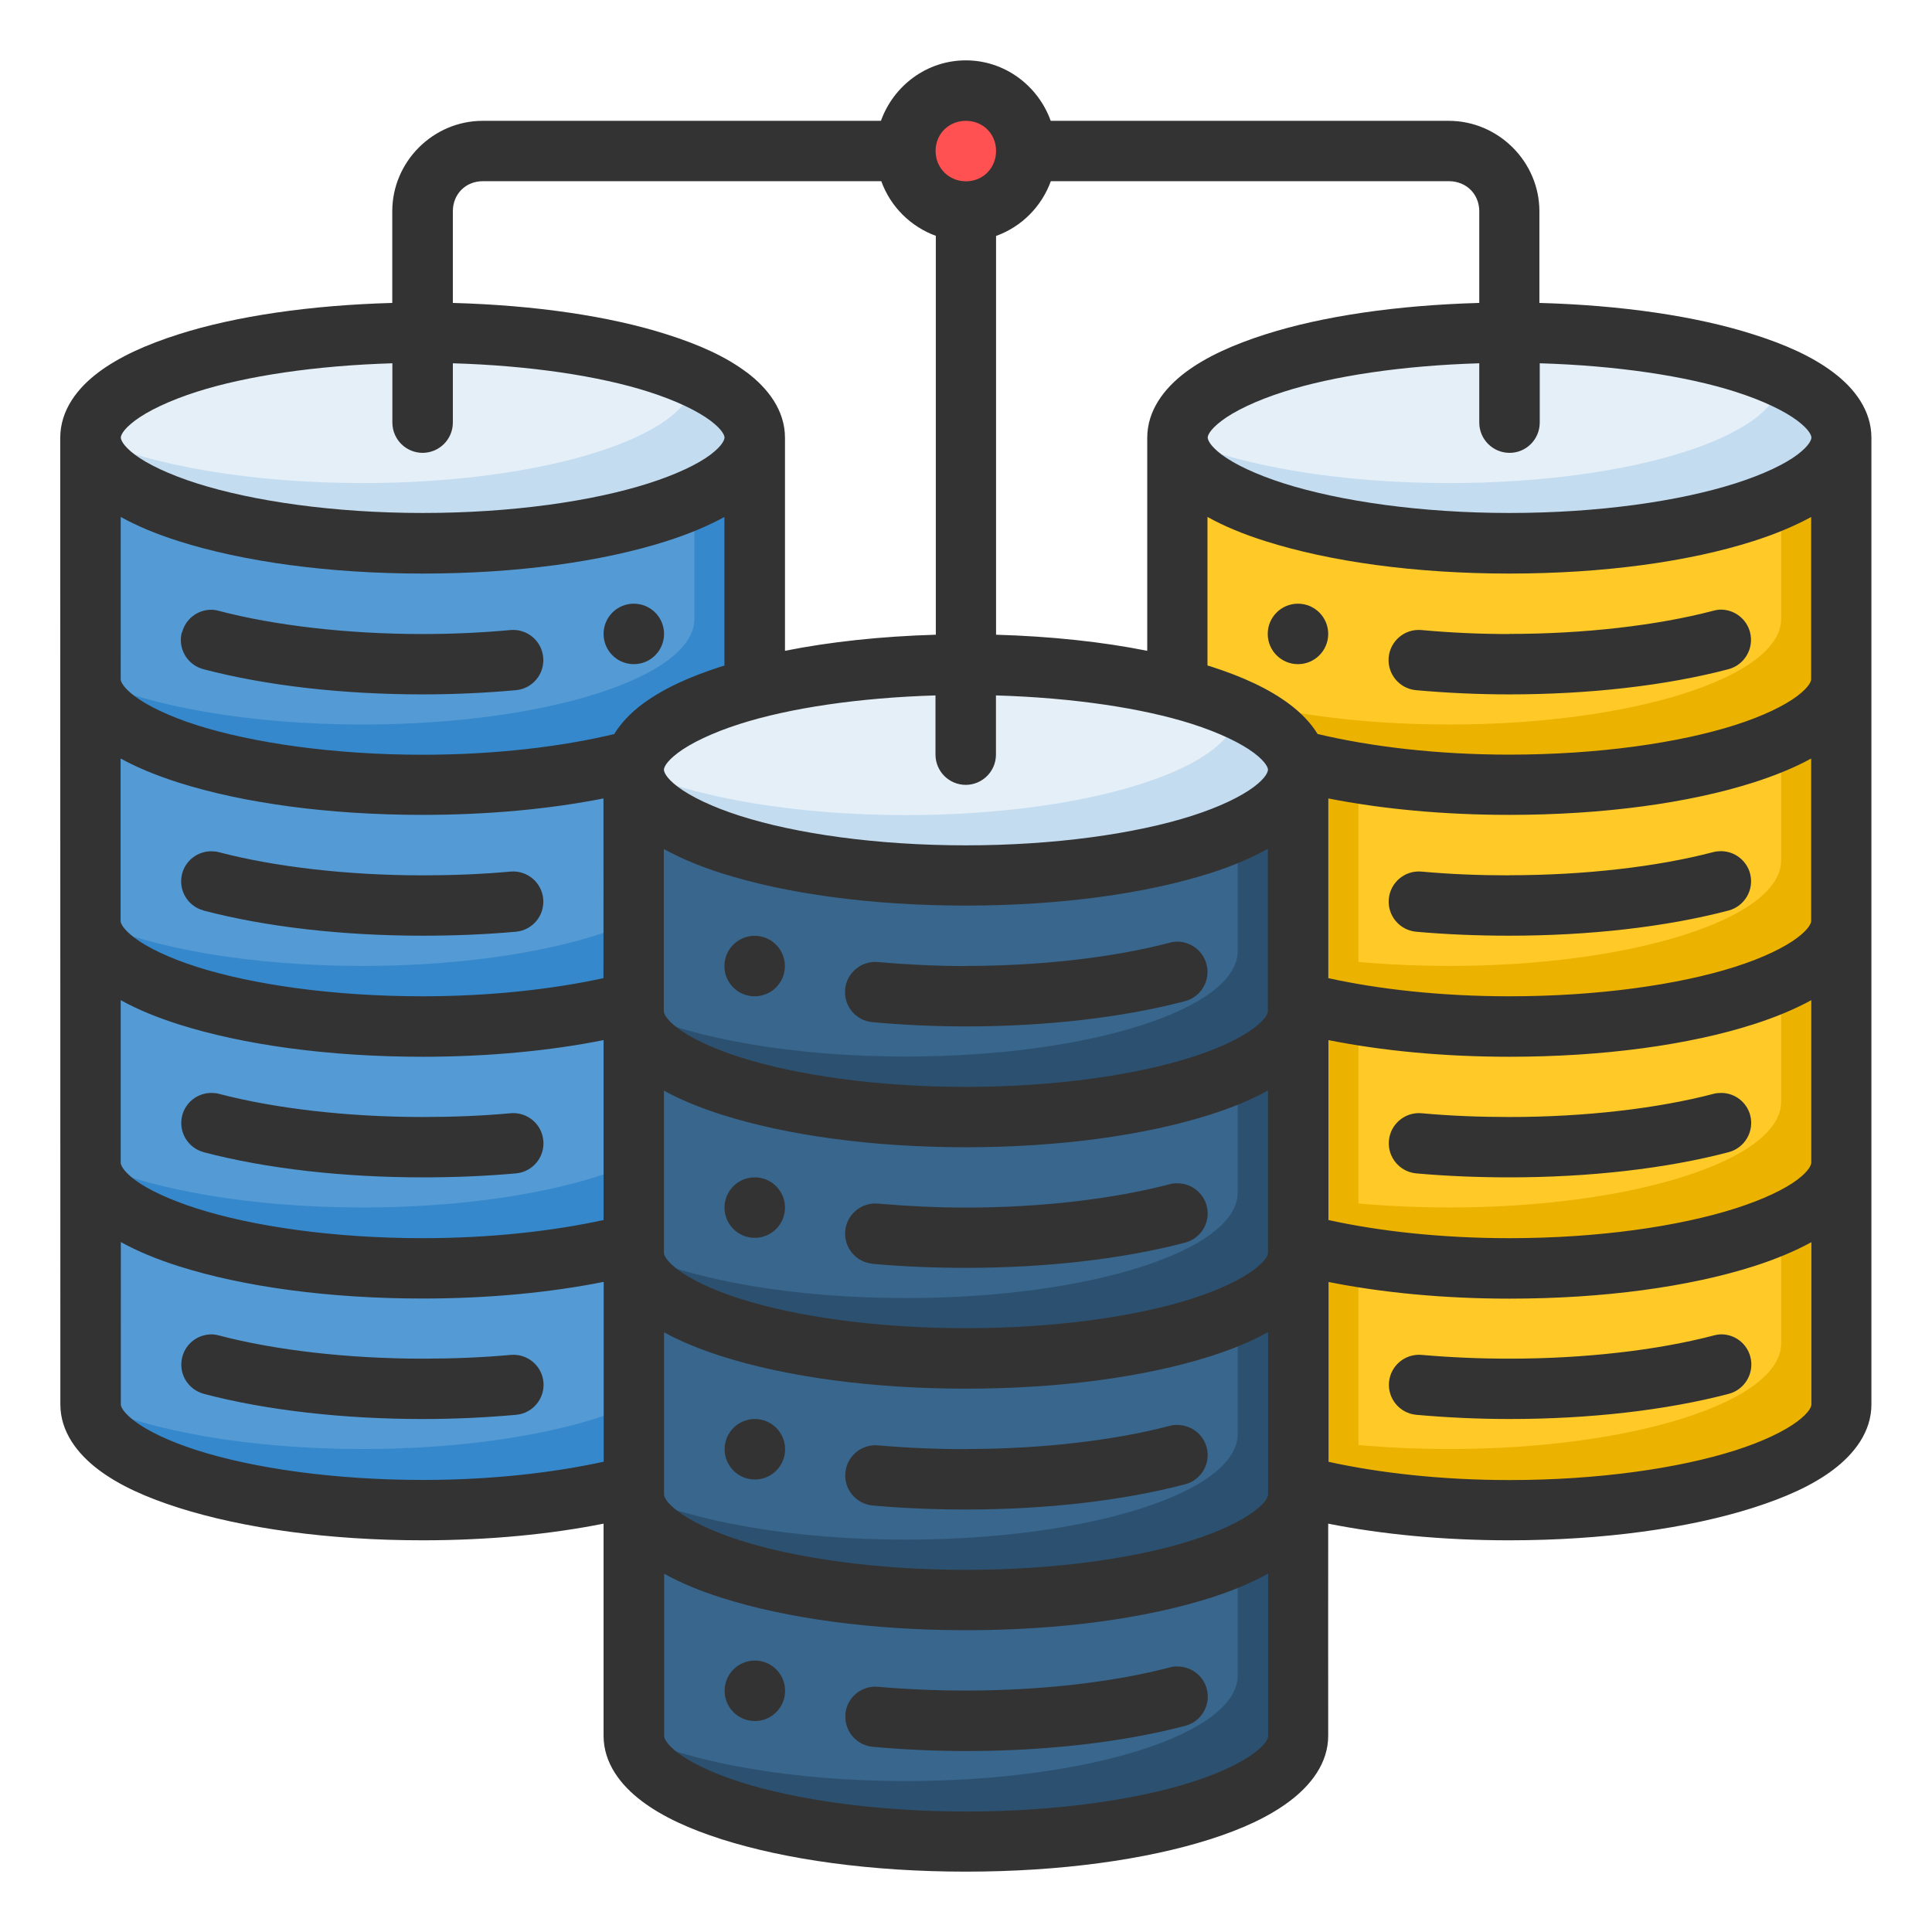
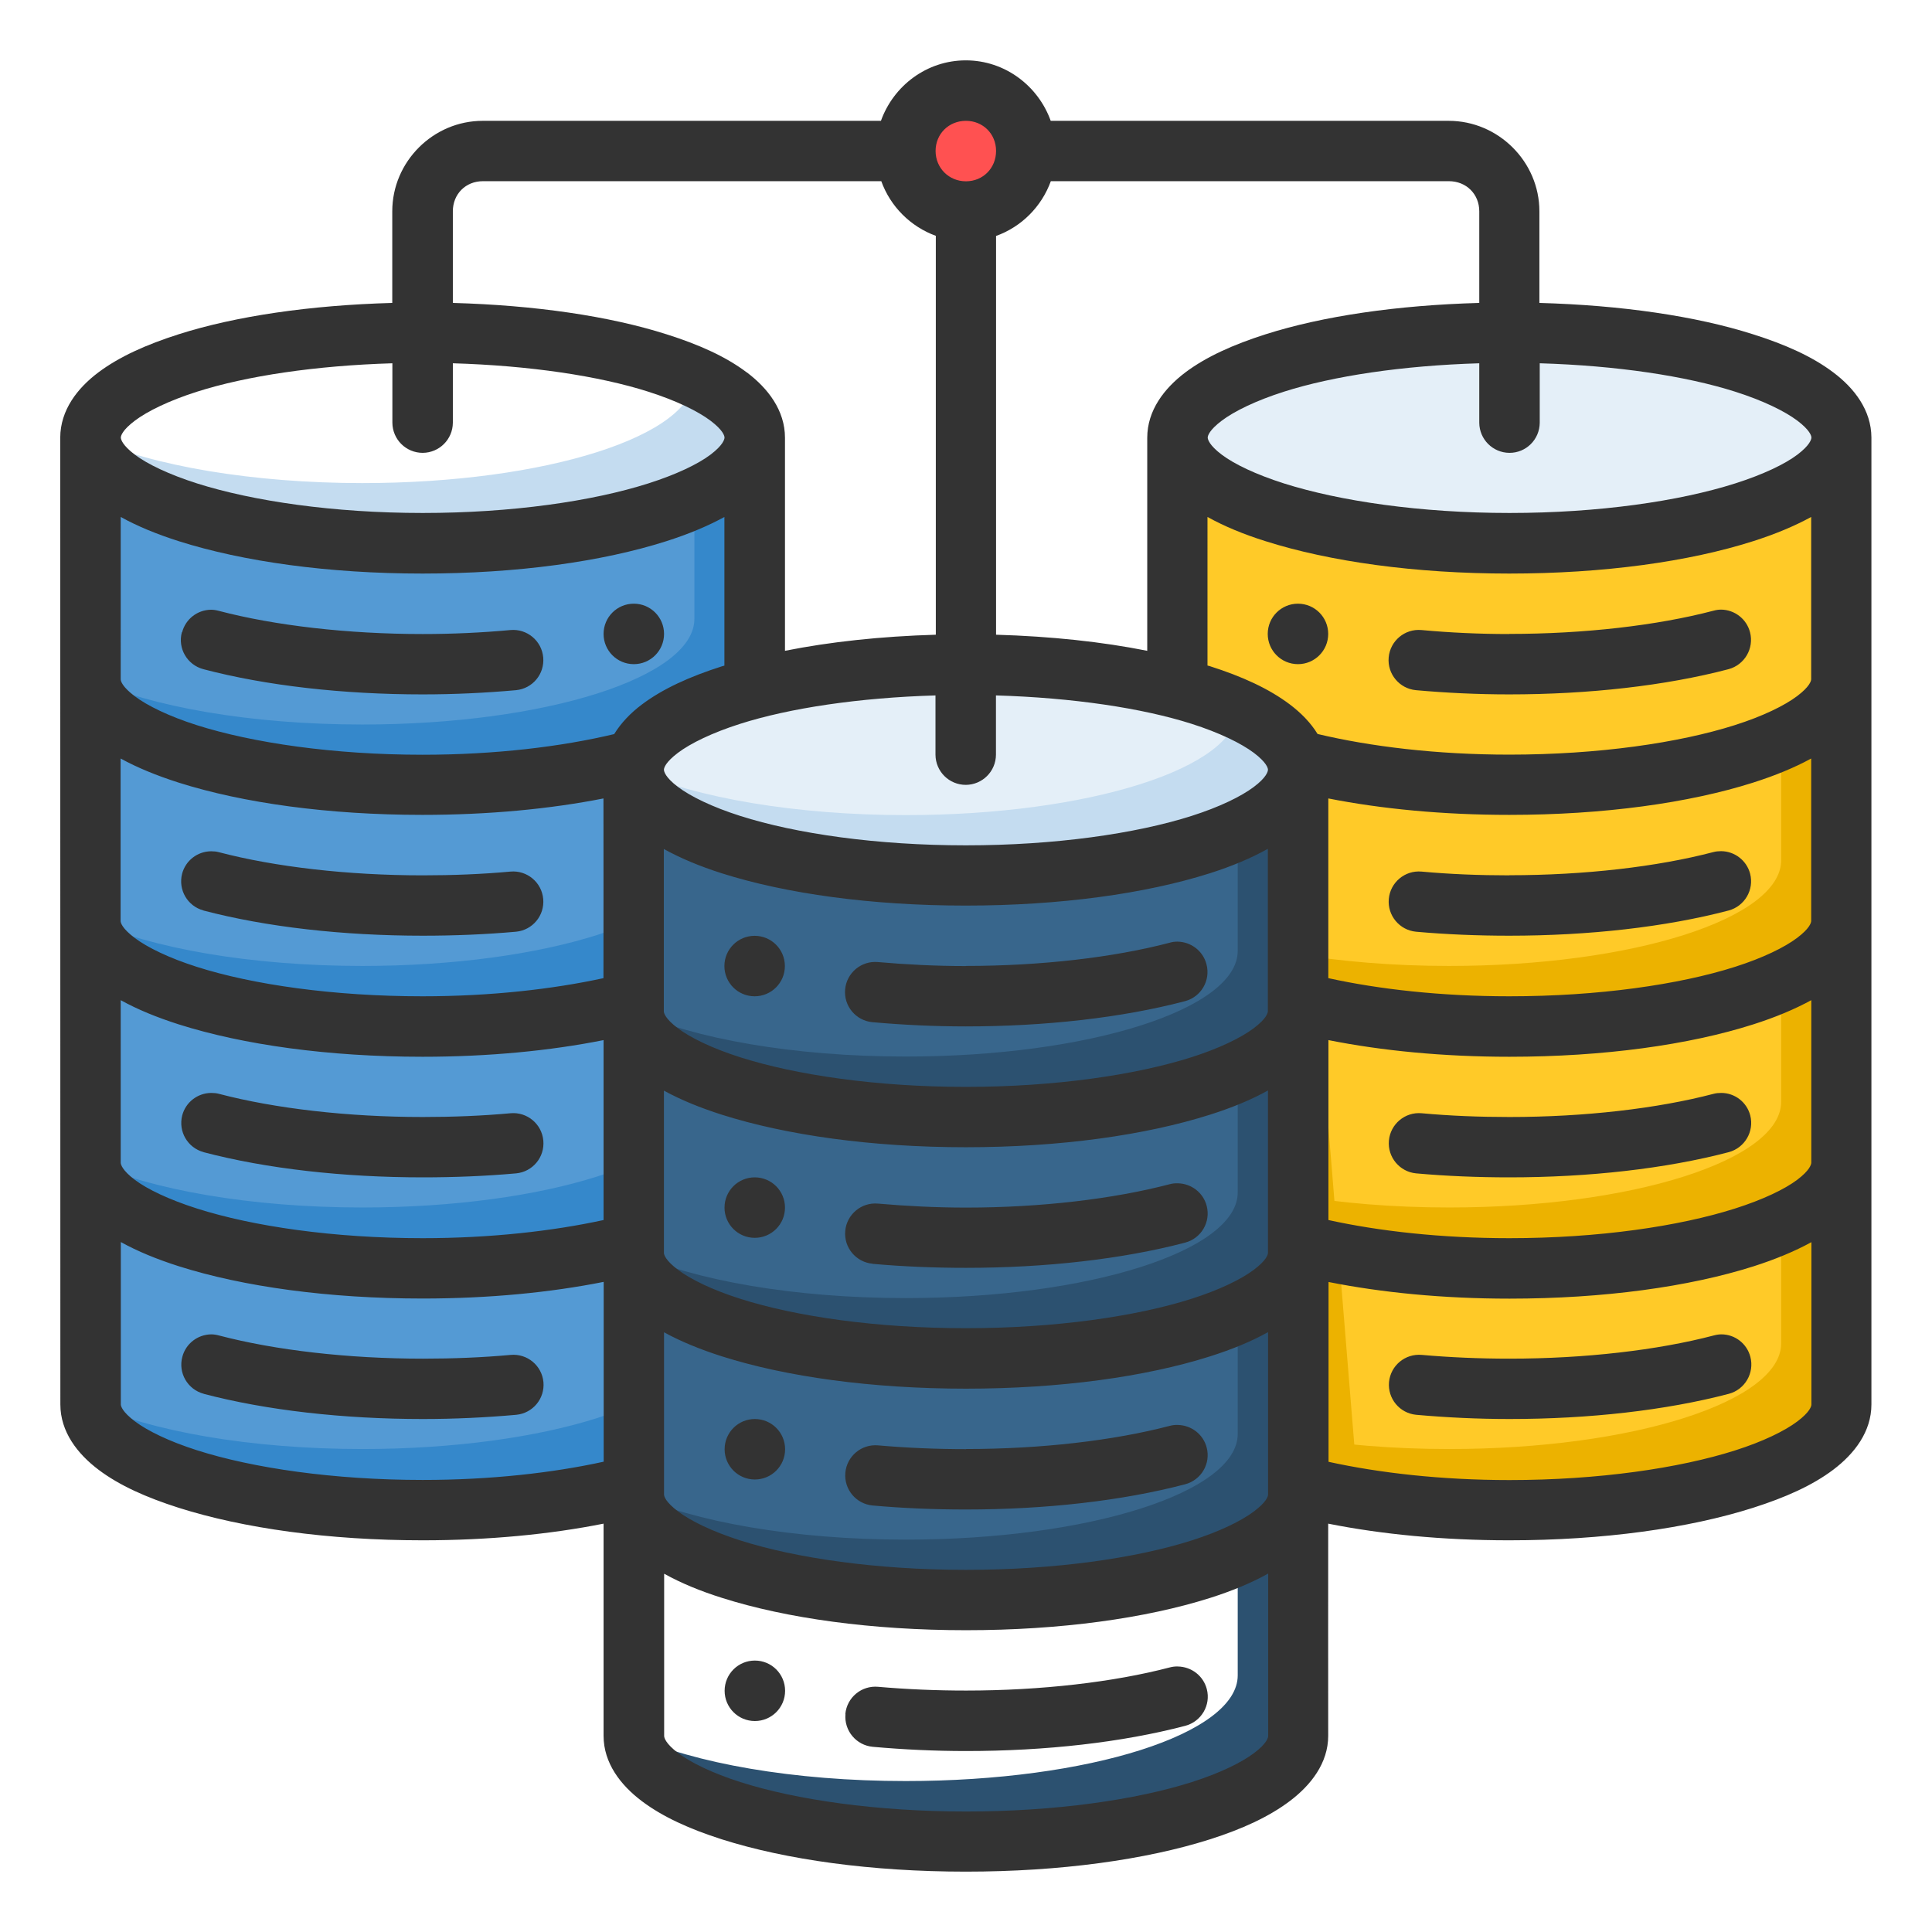
<svg xmlns="http://www.w3.org/2000/svg" id="svg8" height="512" viewBox="0 0 16.933 16.933" width="512">
  <g id="layer2">
    <path id="circle9353" d="m8.996 1.323c0 .292-.237.529-.529.529s-.529-.237-.529-.529c0-.292.237-.529.529-.529.292 0.0.529.237.529.529z" fill="#ff5151" />
    <path id="path9291" d="m.794 3.969v1.984c0 .511 1.303.926 2.91.926 1.607 0 2.91-.415 2.91-.926v-1.984h-.033c-.202.449-1.412.794-2.877.794-1.466 0-2.675-.345-2.877-.794z" fill="#549ad4" />
    <path id="path9293" d="m6.582 3.969c-.066.145-.245.277-.496.393v1.062c0 .511-1.303.926-2.91.926-.986 0-1.855-.157-2.381-.396.002.511 1.304.925 2.91.925 1.607 0 2.91-.415 2.91-.926v-1.984z" fill="#3588cb" />
-     <path id="ellipse9295" d="m6.615 3.836c0 .511-1.303.926-2.91.926s-2.91-.415-2.91-.926 1.303-.926 2.91-.926 2.91.415 2.91.926z" fill="#e4eff8" />
    <path id="path9297" d="m6.085 3.306c0.0.001 0.0.001 0 .002 0.0.511-1.303.926-2.91.926-.949-0-1.837-.148-2.381-.395.003.511 1.305.924 2.91.924 1.607-0 2.911-.415 2.91-.926-.001-.19-.186-.375-.529-.531z" fill="#c4dcf0" />
    <path id="path9301" d="m.794 6.085v1.984c0 .511 1.303.926 2.91.926 1.607 0 2.91-.415 2.91-.926v-1.984h-.033c-.202.449-1.412.794-2.877.794-1.466 0-2.675-.345-2.877-.794z" fill="#549ad4" />
    <path id="path9303" d="m6.582 6.085c-.066.145-.245.277-.496.393v1.062c0 .511-1.303.926-2.91.926-.986 0-1.855-.157-2.381-.396.002.511 1.304.925 2.91.925 1.607 0 2.91-.415 2.91-.926v-1.984z" fill="#3588cb" />
    <path id="path9305" d="m.794 8.202v1.984c0 .511 1.303.926 2.91.926 1.607 0 2.91-.415 2.91-.926v-1.984h-.033c-.202.449-1.412.794-2.877.794-1.466 0-2.675-.345-2.877-.794z" fill="#549ad4" />
    <path id="path9307" d="m6.582 8.202c-.066.145-.245.277-.496.393v1.062c0 .511-1.303.926-2.91.926-.986 0-1.855-.157-2.381-.396.002.511 1.304.925 2.91.925 1.607 0 2.91-.415 2.91-.926v-1.984z" fill="#3588cb" />
    <path id="path9309" d="m.794 10.319v1.984c0 .511 1.303.926 2.91.926 1.607 0 2.91-.415 2.91-.926v-1.984h-.033c-.202.449-1.412.794-2.877.794s-2.675-.345-2.877-.794z" fill="#549ad4" />
    <path id="path9311" d="m6.582 10.319c-.066.145-.245.277-.496.393v1.062c0 .511-1.303.926-2.91.926-.986 0-1.855-.157-2.381-.396.002.511 1.304.925 2.91.925 1.607 0 2.91-.415 2.91-.926v-1.984z" fill="#3588cb" />
    <path id="path9254" d="m10.319 3.969v1.984c0 .511 1.303.926 2.91.926 1.607 0 2.91-.415 2.91-.926v-1.984h-.033c-.202.449-1.412.794-2.877.794-1.466 0-2.675-.345-2.877-.794z" fill="#ffca28" />
-     <path id="path9256" d="m16.107 3.969c-.066.145-.245.277-.496.393v1.062c0 .511-1.303.926-2.91.926-.986 0-1.855-.157-2.381-.396.002.511 1.304.925 2.91.925 1.607 0 2.91-.415 2.91-.926v-1.984z" fill="#ecb200" />
    <path id="ellipse9258" d="m16.14 3.836c0 .511-1.303.926-2.91.926-1.607-0-2.91-.415-2.91-.926s1.303-.926 2.91-.926c1.607-0 2.91.415 2.91.926z" fill="#e4eff8" />
-     <path id="path9260" d="m15.61 3.306c0.0.001 0.0.001 0 .002 0.0.511-1.303.926-2.91.926-.949-0-1.837-.148-2.381-.395.003.511 1.305.924 2.91.924 1.607-0 2.911-.415 2.91-.926-.001-.19-.186-.375-.529-.531z" fill="#c4dcf0" />
    <path id="path9264" d="m10.319 6.085v1.984c0 .511 1.303.926 2.91.926 1.607 0 2.91-.415 2.91-.926v-1.984h-.033c-.202.449-1.412.794-2.877.794-1.466 0-2.675-.345-2.877-.794z" fill="#ffca28" />
    <path id="path9266" d="m16.107 6.085c-.066.145-.245.277-.496.393v1.062c0 .511-1.303.926-2.91.926-.986 0-1.855-.157-2.381-.396.002.511 1.304.925 2.91.925 1.607 0 2.91-.415 2.91-.926v-1.984z" fill="#ecb200" />
    <path id="path9268" d="m10.319 8.202v1.984c0 .511 1.303.926 2.91.926 1.607 0 2.91-.415 2.91-.926v-1.984h-.033c-.202.449-1.412.794-2.877.794-1.466 0-2.675-.345-2.877-.794z" fill="#ffca28" />
    <path id="path9270" d="m16.107 8.202c-.066.145-.245.277-.496.393v1.062c0 .511-1.303.926-2.91.926-.986 0-1.855-.157-2.381-.396.002.511 1.304.925 2.91.925 1.607 0 2.91-.415 2.91-.926v-1.984z" fill="#ecb200" />
    <path id="path9272" d="m10.319 10.319v1.984c0 .511 1.303.926 2.91.926 1.607 0 2.91-.415 2.91-.926v-1.984h-.033c-.202.449-1.412.794-2.877.794s-2.675-.345-2.877-.794z" fill="#ffca28" />
-     <path id="path9351" d="m11.377 6.615v6.35l.529.142v-6.227z" fill="#ecb200" />
+     <path id="path9351" d="m11.377 6.615v6.35l.529.142z" fill="#ecb200" />
    <path id="path9274" d="m16.107 10.319c-.066.145-.245.277-.496.393v1.062c0 .511-1.303.926-2.91.926-.986 0-1.855-.157-2.381-.396.002.511 1.304.925 2.91.925 1.607 0 2.91-.415 2.91-.926v-1.984z" fill="#ecb200" />
    <path id="path9237" d="m5.556 6.879v1.984c0 .511 1.303.926 2.91.926 1.607 0 2.91-.415 2.91-.926v-1.984h-.033c-.202.449-1.412.794-2.877.794-1.466 0-2.675-.345-2.877-.794z" fill="#38668c" />
    <path id="path9239" d="m11.344 6.879c-.066.145-.245.277-.496.393v1.062c0 .511-1.303.926-2.91.926-.986 0-1.855-.157-2.381-.396.002.511 1.304.925 2.91.925 1.607 0 2.91-.415 2.91-.926v-1.984z" fill="#2c5170" />
    <path id="ellipse9199" d="m11.377 6.747c0 .511-1.303.926-2.91.926-1.607 0-2.91-.415-2.91-.926s1.303-.926 2.91-.926c1.607 0 2.91.415 2.91.926z" fill="#e4eff8" />
    <path id="path9201" d="m7.938 7.144c-.949-0-1.837-.148-2.381-.395.003.511 1.305.924 2.91.924 1.607-0 2.911-.415 2.91-.926-.001-.19-.186-.375-.529-.53 0.0.512-1.303.927-2.91.927z" fill="#c4dcf0" />
    <path id="path9203" d="m5.556 8.996v1.984c0 .511 1.303.926 2.91.926 1.607 0 2.91-.415 2.91-.926v-1.984h-.033c-.202.449-1.412.794-2.877.794-1.466 0-2.675-.345-2.877-.794z" fill="#38668c" />
    <path id="path9205" d="m11.344 8.996c-.066.145-.245.277-.496.393v1.062c0 .511-1.303.926-2.91.926-.986 0-1.855-.157-2.381-.396.002.511 1.304.925 2.91.925 1.607 0 2.91-.415 2.91-.926v-1.984z" fill="#2c5170" />
    <path id="path9207" d="m5.556 11.113v1.984c0 .511 1.303.926 2.91.926 1.607 0 2.91-.415 2.91-.926v-1.984h-.033c-.202.449-1.412.794-2.877.794-1.466 0-2.675-.345-2.877-.794z" fill="#38668c" />
    <path id="path9209" d="m11.344 11.113c-.066.145-.245.277-.496.393v1.062c0 .511-1.303.926-2.91.926-.986 0-1.855-.157-2.381-.396.002.511 1.304.925 2.91.925 1.607 0 2.91-.415 2.91-.926v-1.984z" fill="#2c5170" />
-     <path id="path9211" d="m5.556 13.229v1.984c0 .511 1.303.926 2.91.926 1.607 0 2.91-.415 2.91-.926v-1.984h-.033c-.202.449-1.412.794-2.877.794s-2.675-.345-2.877-.794z" fill="#38668c" />
    <path id="path9213" d="m11.344 13.229c-.066.145-.245.277-.496.393v1.062c0 .511-1.303.926-2.91.926-.986 0-1.855-.157-2.381-.396.002.511 1.304.925 2.91.925 1.607 0 2.91-.415 2.91-.926v-1.984z" fill="#2c5170" />
    <path id="path4875" d="m.529 12.309c0 .24.15.433.334.572.184.139.421.244.703.334.564.179 1.312.285 2.138.285.58 0 1.12-.053 1.586-.146-0.0.595 0 1.307 0 1.859 0 .24.15.433.334.572.184.139.421.246.703.336.564.179 1.312.283 2.138.283.826 0 1.575-.104 2.139-.283.282-.09.517-.197.701-.336s.336-.332.336-.572c-.001-.627 0-1.221 0-1.859.466.093 1.006.146 1.586.146.826 0 1.575-.106 2.138-.285.282-.09.519-.195.703-.334s.334-.332.334-.572v-8.474c-.001-.24-.15-.433-.334-.571-.184-.139-.421-.245-.703-.334-.502-.16-1.154-.255-1.873-.275v-.803c0-.435-.36-.793-.795-.793h-3.488c-.11-.307-.402-.53-.744-.53-.343 0-.634.223-.744.53h-3.49c-.435 0-.793.358-.793.793v.803c-.719.02-1.371.115-1.873.275-.282.09-.519.196-.703.334-.184.138-.333.331-.334.571zm7.937-11.25c.149 0 .264.114.264.264s-.114.266-.264.266c-.149 0-.266-.116-.266-.266s.116-.264.266-.264zm-1.921 2.205c-.184-.139-.421-.245-.703-.334-.502-.16-1.154-.255-1.873-.275v-.803c0-.151.112-.264.264-.264l3.491-0c.08.222.256.398.478.479v3.496c-.48.014-.927.062-1.322.141v-1.867c0-.241-.15-.434-.334-.573zm6.154-1.676c.151 0 .266.112.266.264v.803c-.72.02-1.371.115-1.873.275-.282.09-.519.196-.703.334-.184.139-.334.332-.334.573v1.867c-.395-.079-.844-.127-1.325-.141v-3.495c.223-.08.399-.257.48-.48zm-9.26 1.596v.521c.001.146.119.264.266.264.145-.001.263-.118.264-.264v-.521c.674.02 1.28.111 1.713.249.245.078.435.171.545.254.11.083.123.133.123.148 0 .015-.013.067-.123.15-.11.083-.3.174-.545.252-.49.156-1.196.259-1.977.259-.781 0-1.489-.104-1.978-.259-.245-.078-.435-.169-.545-.252-.11-.083-.123-.135-.123-.15 0-.015.013-.065.123-.148.11-.083.3-.176.545-.254.433-.138 1.04-.229 1.713-.249zm9.526 0v.521c.001.145.118.263.264.264.146.001.265-.117.266-.264v-.521c.673.02 1.28.111 1.713.249.245.078.435.171.545.254.11.083.123.133.123.148 0 .015-.013.067-.123.15-.11.083-.3.174-.545.252-.49.156-1.197.259-1.978.259-.781 0-1.487-.104-1.977-.259-.245-.078-.435-.169-.545-.252-.11-.083-.123-.135-.123-.15 0-.015.013-.065.123-.148.11-.083.3-.176.545-.254.433-.138 1.04-.229 1.713-.249zm-11.907 1.347c.148.082.317.151.508.212.564.179 1.312.284 2.138.284.826 0 1.573-.104 2.137-.284.191-.061.36-.131.508-.212v1.303c-.007.002-.015.004-.022.006-.282.09-.519.197-.703.336-.096.072-.18.159-.241.258-.461.11-1.042.181-1.679.181-.781 0-1.489-.104-1.978-.259-.245-.078-.435-.171-.545-.254-.11-.083-.123-.133-.123-.148zm9.525 0c.148.082.317.152.508.212.564.179 1.31.284 2.137.284.826 0 1.575-.104 2.138-.284.191-.061.36-.131.508-.212v1.422c0 .015-.013.065-.123.148-.11.083-.3.176-.545.254-.49.156-1.197.259-1.978.259-.637 0-1.218-.071-1.68-.181-.061-.1-.147-.186-.242-.258-.184-.139-.419-.246-.701-.336-.007-.002-.015-.004-.022-.006zm-5.028.76c-.146-0-.265.118-.265.265-0.0.146.118.265.265.265.146 0.0.265-.118.265-.265 0-.146-.118-.265-.265-.265zm5.821 0c-.146-0-.265.118-.265.265-0.0.146.118.265.265.265.146 0.0.265-.118.265-.265 0-.146-.118-.265-.265-.265zm-9.782.25c-.038.141.046.286.188.324.551.145 1.226.221 1.922.221.276 0 .552-.013.819-.037.145-.014.251-.142.238-.287-.013-.146-.142-.253-.287-.24-.25.023-.509.035-.769.035-.657 0-1.295-.074-1.787-.203-.022-.006-.045-.01-.068-.01-.12.001-.224.082-.254.198zm11.633.016c-.261 0-.519-.012-.769-.035-.146-.013-.274.095-.287.24-.013.145.094.273.238.287.267.024.542.037.819.037.696 0 1.371-.076 1.922-.221.141-.038.225-.183.188-.324-.03-.116-.135-.197-.254-.198-.023 0-.046.004-.068.01-.492.129-1.13.203-1.787.203zm-5.028.538v.52c.001.146.119.264.266.264.145-.001.263-.118.264-.264v-.52c.674.02 1.282.111 1.715.249.245.078.434.171.545.254.11.083.124.133.124.148 0 .015-.013.068-.124.151-.11.083-.3.176-.545.254-.49.156-1.198.258-1.979.258s-1.489-.102-1.978-.258c-.245-.078-.435-.171-.545-.254-.11-.083-.123-.135-.123-.151 0-.015.013-.065.123-.148.11-.083.3-.176.545-.254.433-.138 1.04-.229 1.713-.249zm-7.142.553c.148.081.317.15.508.211.564.179 1.312.283 2.138.283.58 0 1.12-.052 1.586-.144.001.546-0 1.028 0 1.575-.446.097-.991.159-1.586.159-.781 0-1.489-.102-1.978-.258-.245-.078-.435-.171-.545-.254-.11-.083-.123-.133-.123-.148zm14.817 0v1.424c0 .015-.013.065-.123.148-.11.083-.3.176-.545.254-.49.156-1.197.258-1.978.258-.595 0-1.14-.061-1.586-.159 0-.51-0-1.092 0-1.575.466.092 1.006.144 1.586.144.826 0 1.575-.104 2.138-.283.191-.061.36-.13.508-.211zm-4.762.792v1.423c0 .015-.013.066-.124.149-.11.083-.3.176-.545.254-.49.156-1.198.26-1.979.26s-1.489-.104-1.978-.26c-.245-.078-.435-.171-.545-.254-.11-.083-.123-.133-.123-.149v-1.422c.148.082.317.152.508.213.564.179 1.312.283 2.138.283.826 0 1.575-.104 2.139-.283.192-.061.361-.132.508-.214zm-9.33.54c.551.145 1.226.221 1.922.221.276-0.0.552-.011.819-.035.145-.014.251-.142.238-.287-.013-.146-.142-.253-.287-.24-.25.023-.509.033-.769.033-.657 0-1.295-.074-1.787-.203-.022-.006-.045-.008-.068-.008-.12.001-.224.082-.254.197-.036.141.047.284.188.322zm11.446-.308c-.261 0-.519-.01-.769-.033-.146-.013-.274.095-.287.24-.013.145.094.273.238.287.267.024.542.035.819.035.696 0 1.371-.076 1.922-.221.14-.038.224-.181.188-.322-.03-.116-.135-.197-.254-.198-.023-0-.046.002-.068.008-.492.129-1.13.203-1.787.203zm-6.614.53c-.146 0-.265.118-.265.265-0.0.146.118.265.265.265.146 0.0.265-.118.265-.265 0-.146-.118-.265-.265-.265zm1.852.265c-.261 0-.521-.013-.772-.035-.146-.013-.274.095-.287.24-.013.146.095.274.24.287.267.024.542.037.818.037.696 0 1.369-.076 1.92-.221.142-.037.227-.182.189-.324-.03-.116-.134-.196-.254-.198-.024-0-.047.003-.07.01-.492.129-1.128.203-1.785.203zm-7.408.299c.148.082.317.151.508.212.564.179 1.312.284 2.138.284.58 0 1.12-.053 1.586-.146 0.0.547 0 1.04 0 1.577-.446.097-.991.159-1.586.159-.781 0-1.489-.104-1.978-.26-.245-.078-.435-.169-.545-.252-.11-.083-.123-.135-.123-.15zm14.817 0v1.424c0 .015-.013.067-.123.15-.11.083-.3.174-.545.252-.49.156-1.197.26-1.978.26-.595 0-1.14-.061-1.586-.159 0-.534-0-1.059 0-1.577.466.093 1.006.146 1.586.146.826 0 1.575-.104 2.138-.284.191-.061.36-.131.508-.212zm-4.762.792v1.423c0 .015-.013.065-.124.148-.11.083-.3.176-.545.254-.49.156-1.198.258-1.979.258s-1.489-.102-1.978-.258c-.245-.078-.435-.171-.545-.254-.11-.083-.123-.133-.123-.148v-1.422c.148.081.317.15.508.211.564.179 1.312.285 2.138.285.826 0 1.575-.106 2.139-.285.192-.061.361-.13.508-.212zm-9.33.54c.551.145 1.226.221 1.922.221.276-0.0.552-.011.819-.035.145-.014.251-.142.238-.287-.013-.146-.142-.253-.287-.24-.25.023-.509.033-.769.033-.657 0-1.295-.074-1.787-.203-.022-.006-.045-.008-.068-.008-.12.001-.224.082-.254.197-.036.141.047.284.188.322zm11.446-.308c-.261-0-.519-.01-.769-.033-.146-.013-.274.095-.287.24-.013.145.094.273.238.287.267.024.542.035.819.035.696 0 1.371-.076 1.922-.221.14-.038.224-.181.188-.322-.03-.116-.135-.197-.254-.197-.023-0-.046.002-.068.008-.492.129-1.13.203-1.787.203zm-6.614.529c-.146-0-.265.118-.265.265-0.0.146.118.265.265.265.146 0 .265-.118.265-.265 0-.146-.118-.265-.265-.265zm1.034.758c.267.024.542.035.818.035.696 0 1.369-.076 1.92-.221.141-.037.226-.181.189-.322-.03-.116-.134-.196-.254-.198-.024-.001-.047.002-.07.008-.492.129-1.128.205-1.785.205-.261-0-.521-.013-.772-.035-.146-.013-.274.095-.287.24-.013.146.095.274.24.287zm-6.59-.191c.148.082.317.151.508.212.564.179 1.312.283 2.138.283.58 0 1.12-.053 1.586-.146-0.0.532 0 1.063 0 1.576-.446.098-.991.16-1.586.16-.781 0-1.489-.104-1.978-.26-.245-.078-.435-.171-.545-.254-.11-.083-.123-.133-.123-.148zm14.817 0v1.424c0 .015-.013.065-.123.148-.11.083-.3.176-.545.254-.49.156-1.197.26-1.978.26-.595 0-1.14-.062-1.586-.16-0-.541-0-1.039 0-1.576.466.093 1.006.146 1.586.146.826 0 1.575-.104 2.138-.283.191-.061.36-.131.508-.212zm-4.762.79v1.423c0 .015-.013.065-.124.148-.11.083-.3.176-.545.254-.49.156-1.198.258-1.979.258s-1.489-.102-1.978-.258c-.245-.078-.435-.171-.545-.254-.11-.083-.123-.133-.123-.148v-1.422c.148.081.317.15.508.211.564.179 1.312.283 2.138.283.826 0 1.575-.104 2.139-.283.192-.061.361-.13.508-.212zm-9.33.54c.551.145 1.226.221 1.922.221.276-0.0.552-.013.819-.037.145-.014.251-.142.238-.287-.014-.145-.142-.251-.287-.238-.25.023-.509.033-.769.033-.657 0-1.295-.074-1.787-.203-.022-.006-.045-.01-.068-.01-.12.001-.224.082-.254.197-.038.141.046.286.188.324zm11.446-.308c-.261 0-.519-.011-.769-.033-.145-.013-.273.093-.287.238-.013.145.093.273.238.287.267.024.542.037.819.037.696 0 1.371-.076 1.922-.221.141-.038.225-.183.188-.324-.03-.116-.135-.197-.254-.197-.023 0-.046.004-.068.01-.492.129-1.13.203-1.787.203zm-6.614.529c-.146-0-.265.118-.265.265-0.0.146.118.265.265.265.146 0 .265-.118.265-.265 0-.146-.118-.265-.265-.265zm1.852.264c-.261-0-.521-.011-.772-.033-.146-.013-.274.095-.287.24-.013.146.095.274.24.287.267.024.542.035.818.035.696 0 1.369-.076 1.92-.221.141-.037.226-.181.189-.322-.03-.116-.134-.196-.254-.198-.024-.001-.047.002-.07.008-.492.129-1.128.203-1.785.203zm2.647 1.091v1.423c0 .015-.013.067-.124.15-.11.083-.3.176-.545.254-.49.156-1.198.258-1.979.258s-1.489-.102-1.978-.258c-.245-.078-.435-.171-.545-.254-.11-.083-.123-.135-.123-.15v-1.422c.148.082.317.152.508.212.564.179 1.312.283 2.138.283.826 0 1.575-.104 2.139-.283.192-.061.361-.131.508-.213zm-4.499.762c-.146-0-.265.118-.265.265-0.0.146.118.265.265.265.146 0.0.265-.118.265-.265 0-.146-.118-.265-.265-.265zm.794.469c-.013.146.095.274.24.287.267.024.542.037.818.037.696 0 1.369-.076 1.92-.221.141-.037.226-.181.189-.322-.03-.116-.134-.196-.254-.198-.024-.001-.047.002-.07.008-.492.129-1.128.203-1.785.203-.261-0-.521-.011-.772-.033-.145-.013-.273.093-.287.238z" fill="#333" />
  </g>
</svg>